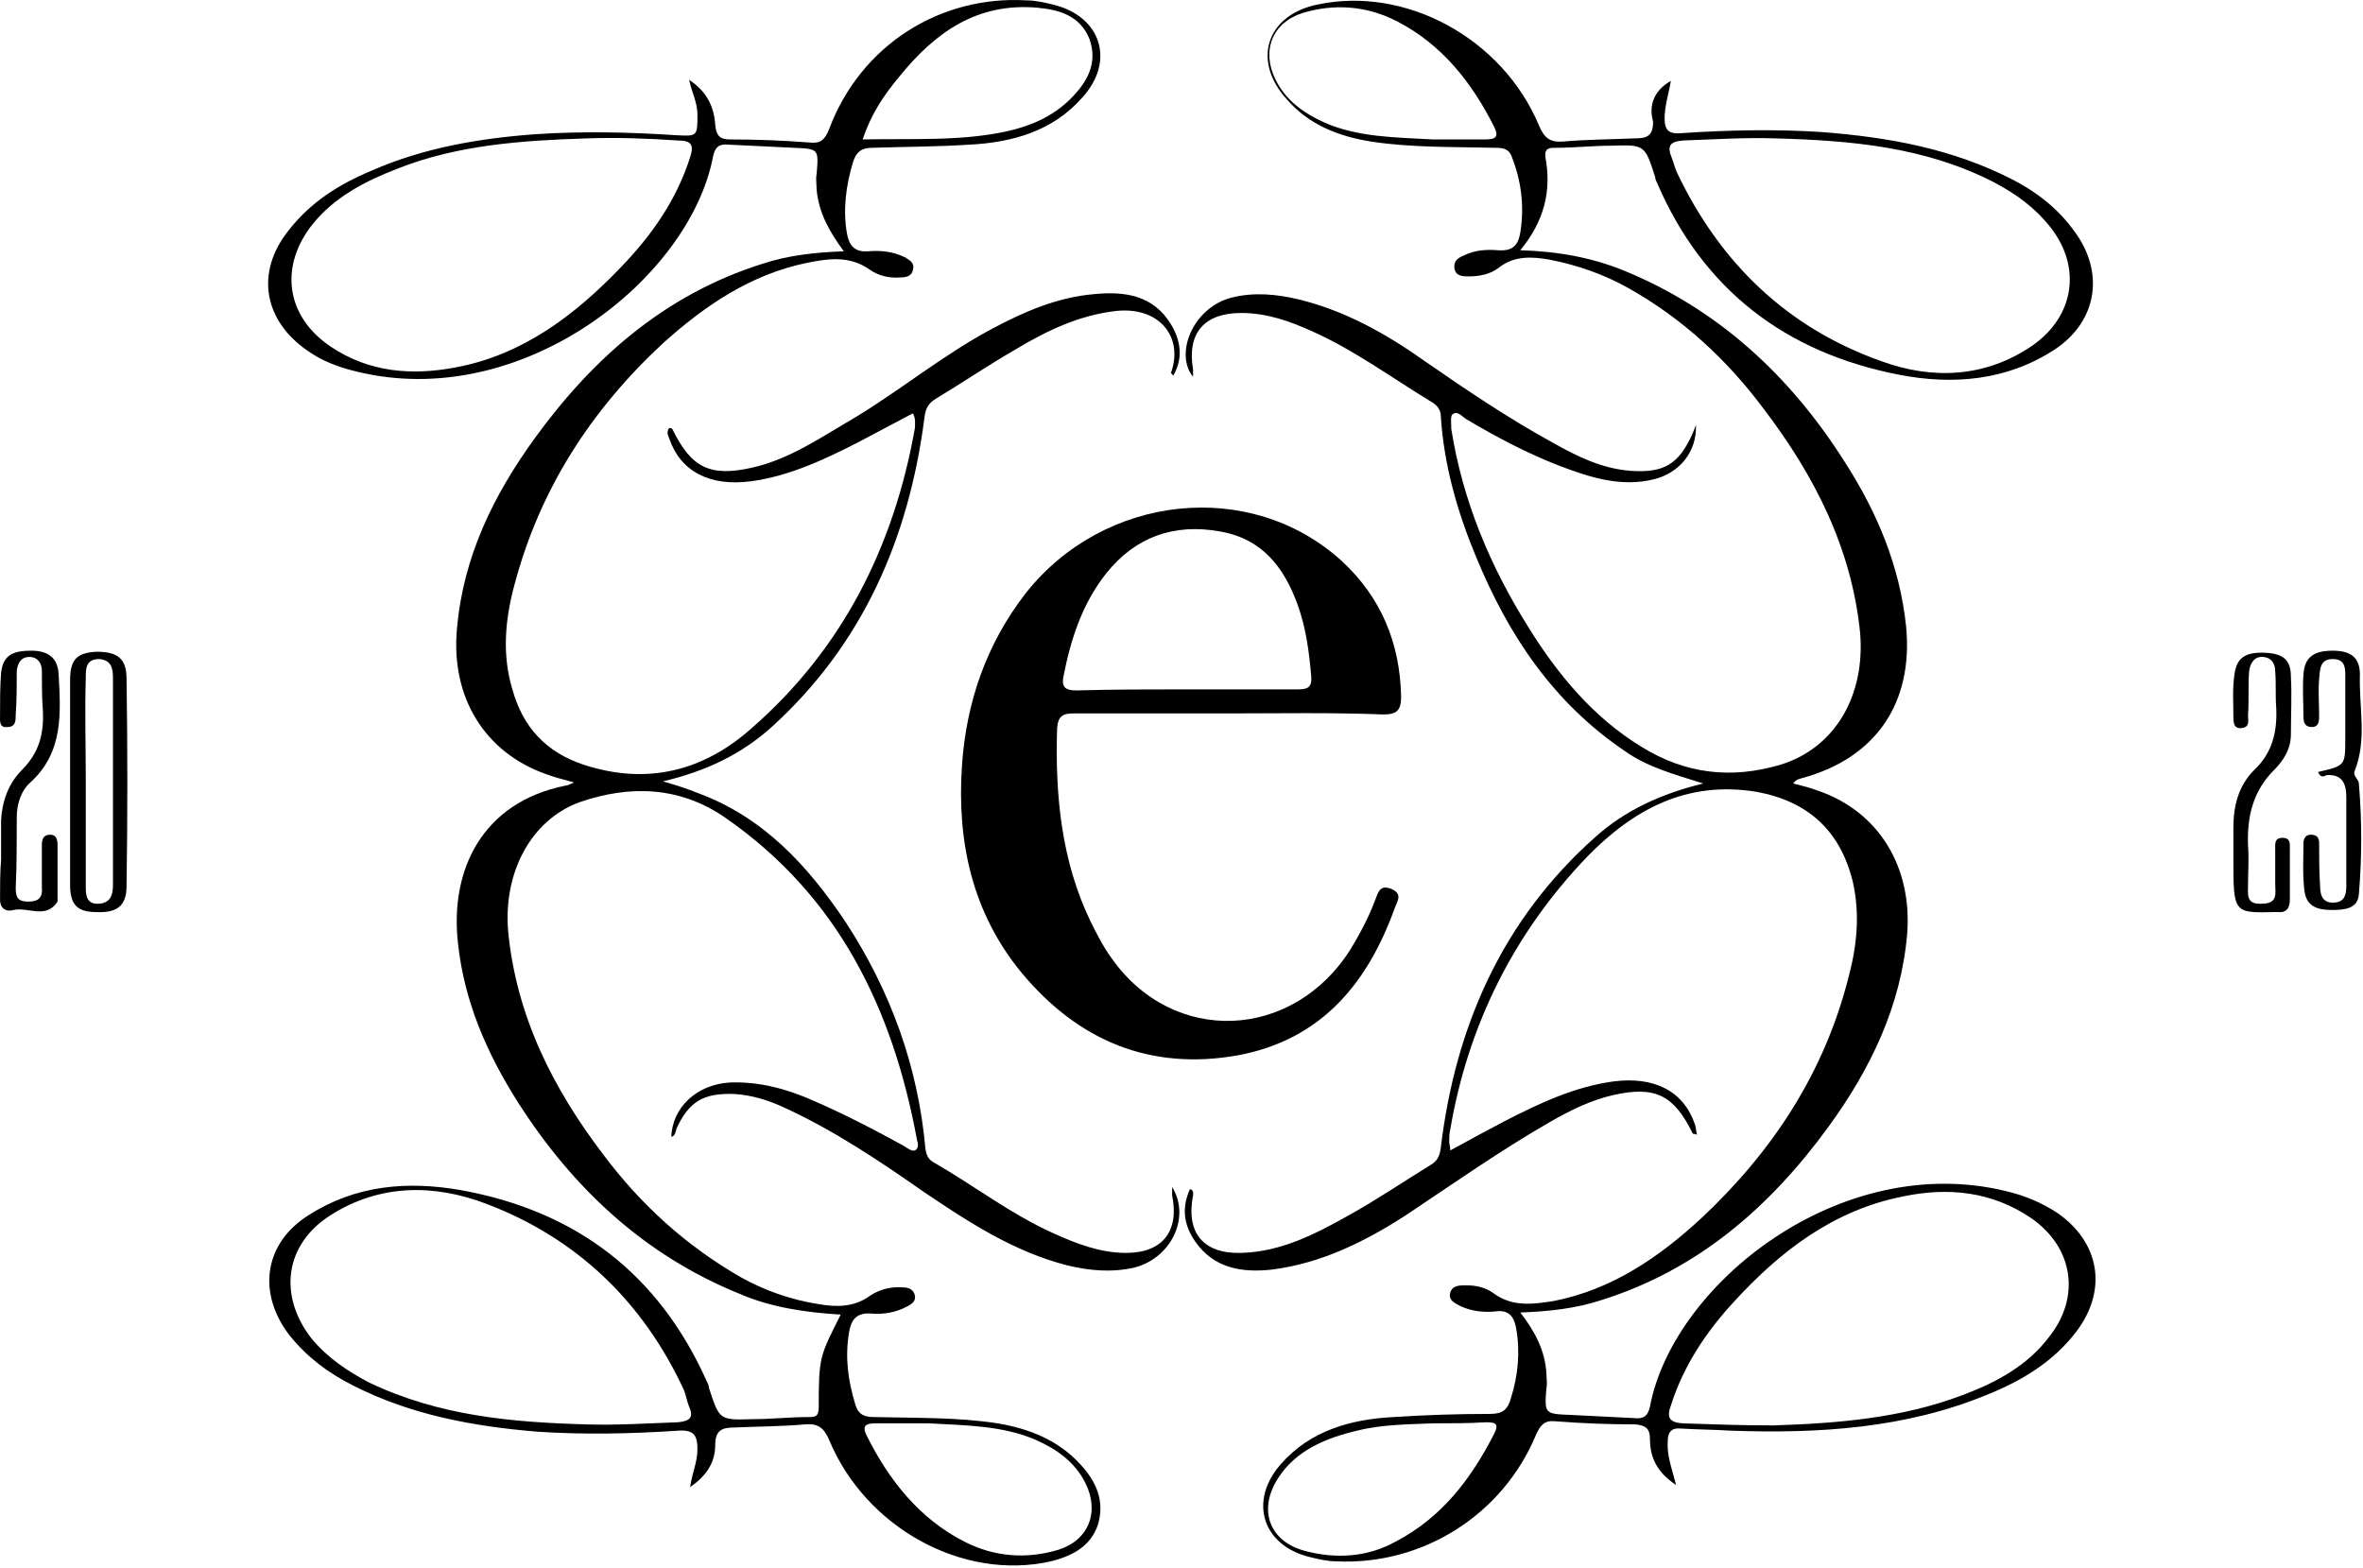
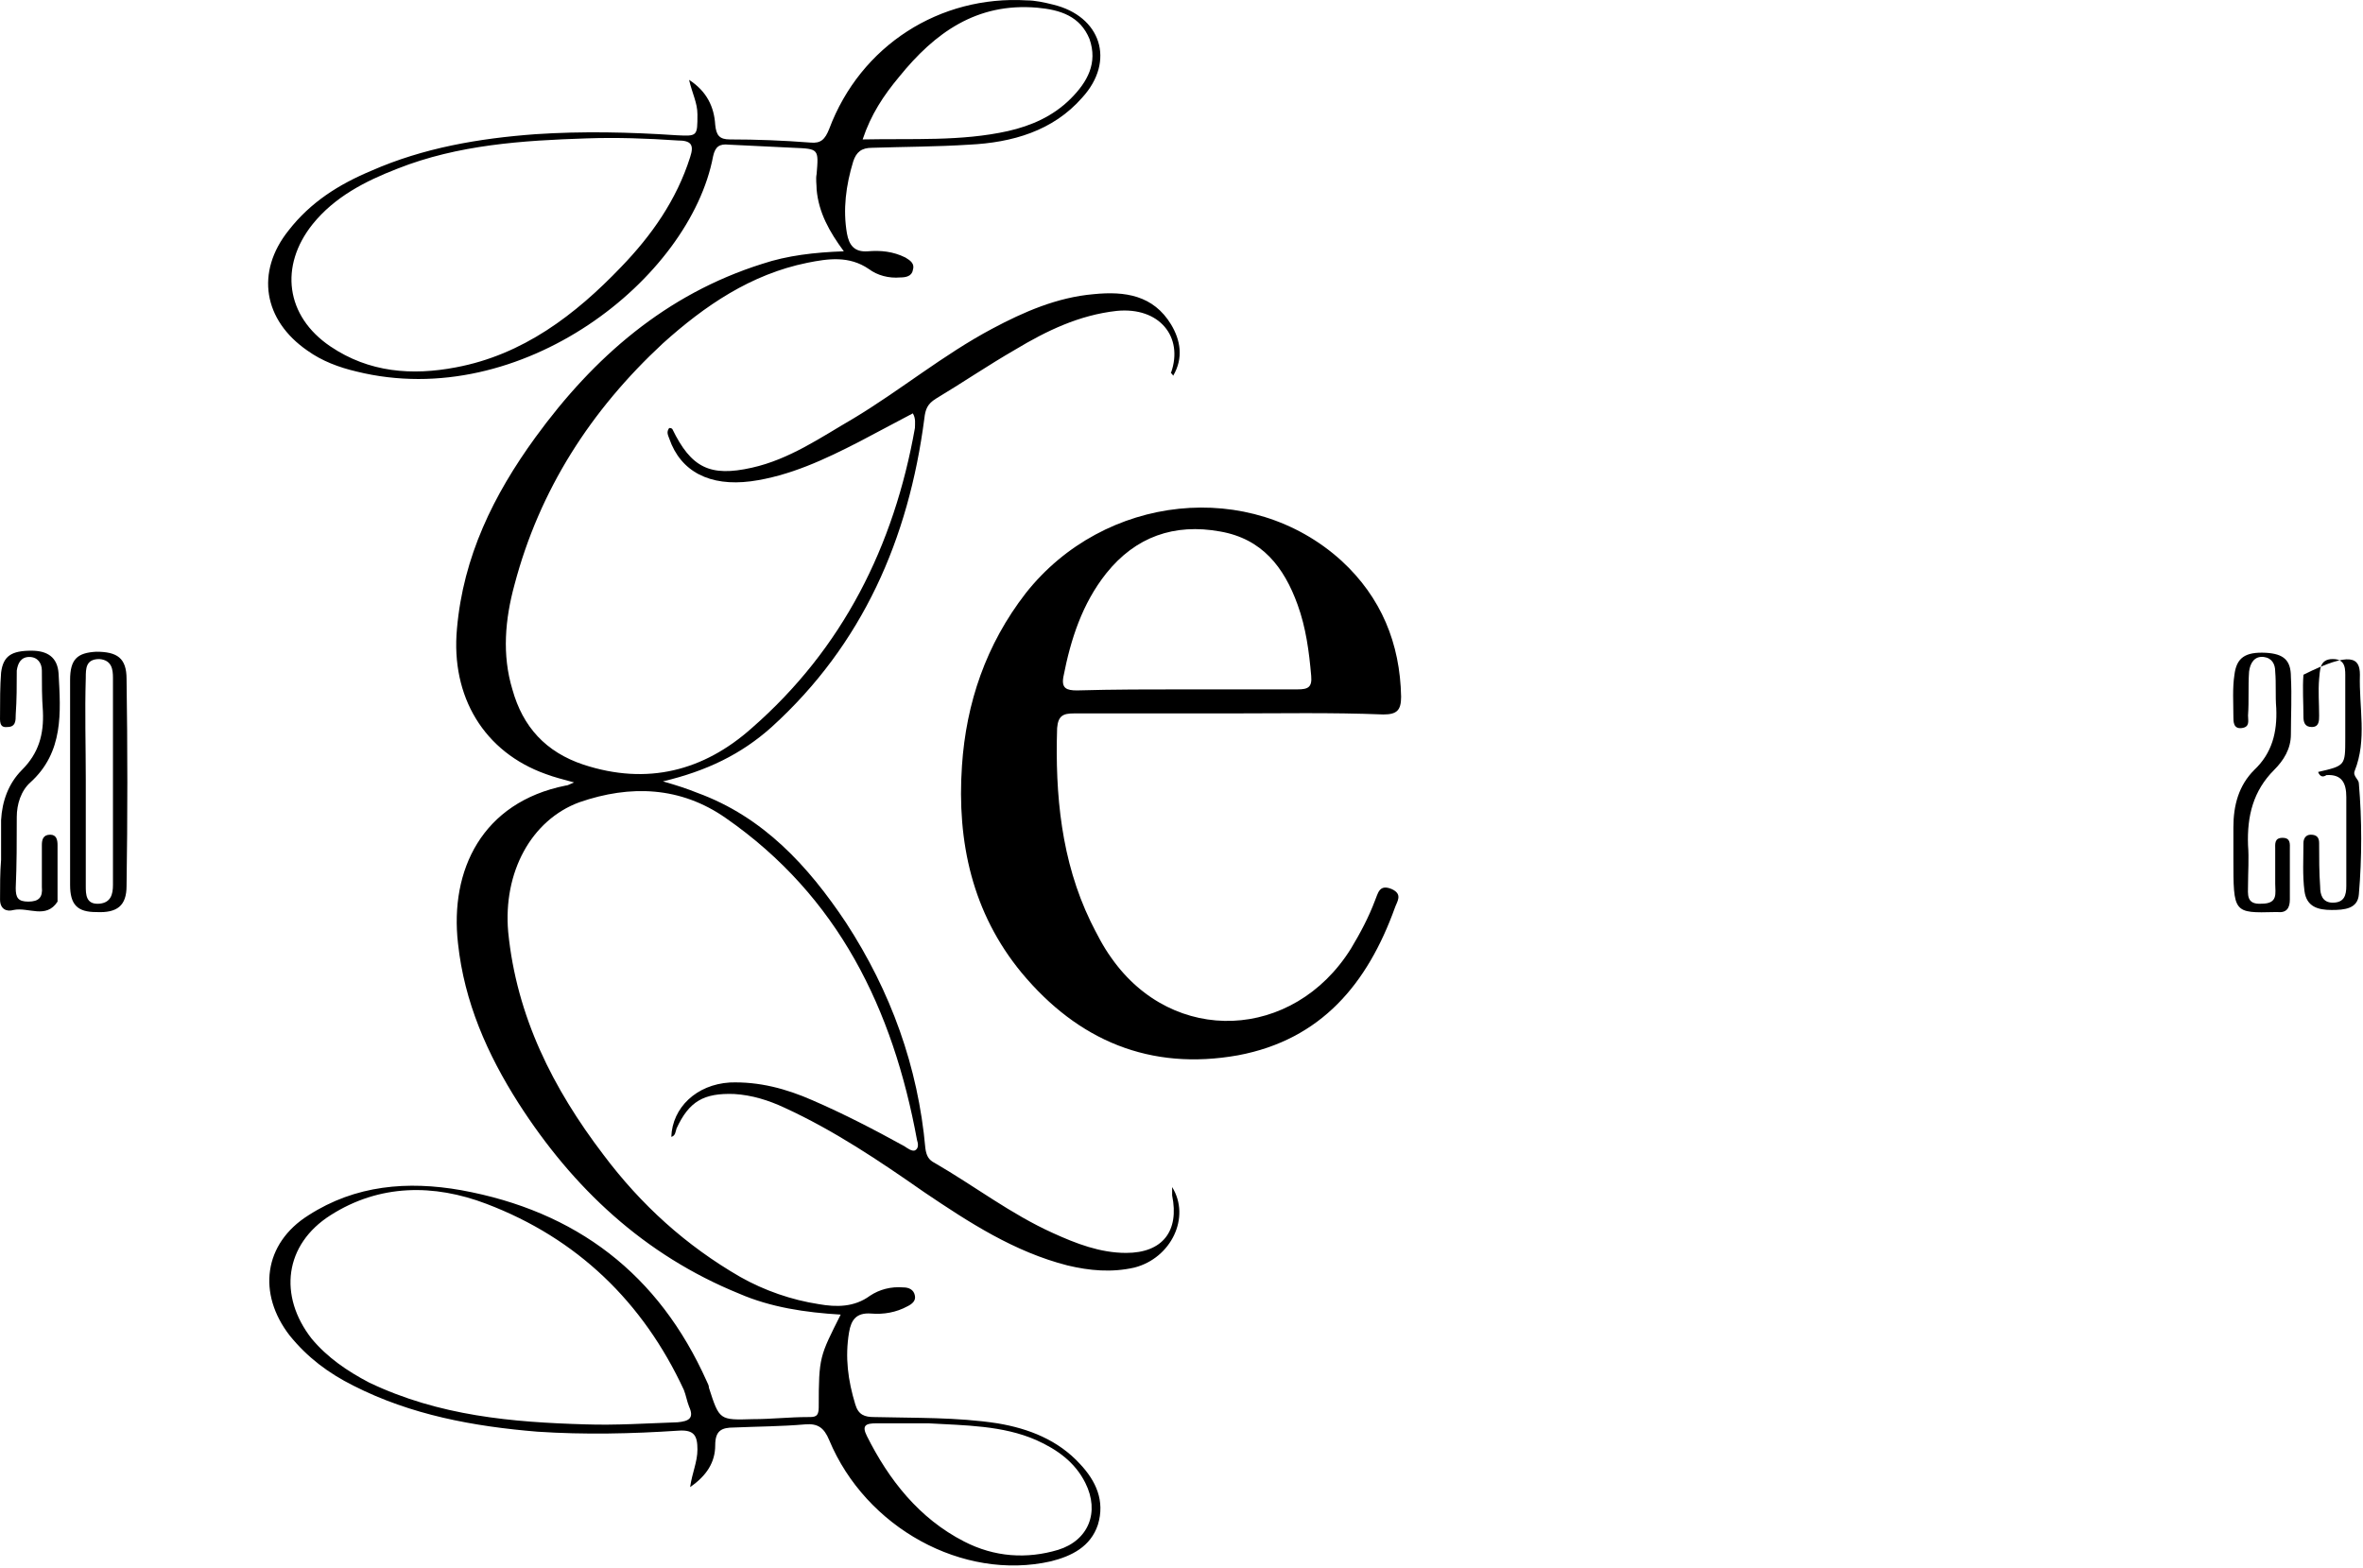
<svg xmlns="http://www.w3.org/2000/svg" width="226" height="150" viewBox="0 0 226 150" fill="none">
  <g clip-path="url(#clip0_3_451)">
-     <path d="M159.804 7.736C159.604 8.936 159.204 10.136 159.204 11.336C159.204 12.536 159.704 12.836 160.804 12.736C165.304 12.436 169.804 12.336 174.304 12.636C180.704 13.136 186.804 14.236 192.604 17.236C194.904 18.436 196.904 20.036 198.404 22.136C201.304 26.036 200.604 30.736 196.504 33.436C191.904 36.436 186.704 36.836 181.604 35.836C170.804 33.736 162.904 27.736 158.504 17.536C158.404 17.336 158.304 17.136 158.304 16.936C157.304 13.836 157.304 13.836 154.104 13.936C152.304 13.936 150.604 14.136 148.804 14.136C148.204 14.136 147.704 14.136 147.804 15.036C148.404 18.236 147.704 21.136 145.404 23.936C149.004 24.036 152.204 24.636 155.204 25.836C164.304 29.536 171.204 35.936 176.404 44.136C179.504 48.936 181.704 54.136 182.304 59.936C183.004 67.236 179.404 72.536 172.304 74.436C172.004 74.536 171.804 74.536 171.504 74.936C172.304 75.136 173.104 75.336 173.904 75.636C179.704 77.636 182.904 82.936 182.404 89.336C181.804 96.236 178.904 102.236 174.904 107.736C169.304 115.436 162.404 121.436 153.204 124.336C150.804 125.136 148.204 125.436 145.404 125.536C146.804 127.336 147.804 129.236 147.904 131.436C147.904 131.836 148.004 132.336 147.904 132.736C147.704 135.236 147.704 135.236 150.304 135.336C152.304 135.436 154.304 135.536 156.304 135.636C157.204 135.736 157.604 135.436 157.804 134.536C160.004 122.836 176.004 110.036 191.904 113.936C193.604 114.336 195.304 115.036 196.804 116.036C200.804 118.836 201.604 123.336 198.604 127.336C196.404 130.236 193.404 132.036 190.204 133.336C182.304 136.636 173.904 137.136 165.504 136.836C163.904 136.736 162.404 136.736 160.804 136.636C159.904 136.536 159.504 136.936 159.504 137.836C159.404 139.236 159.904 140.436 160.304 142.036C158.504 140.836 157.804 139.436 157.804 137.636C157.804 136.636 157.404 136.336 156.404 136.236C153.804 136.236 151.304 136.136 148.704 135.936C147.704 135.836 147.304 136.336 146.904 137.236C143.704 144.936 136.004 149.736 127.804 149.336C127.004 149.336 126.104 149.136 125.304 148.936C120.704 147.836 119.404 143.536 122.504 140.036C125.304 136.836 129.204 135.736 133.304 135.536C136.304 135.336 139.404 135.236 142.504 135.236C143.704 135.236 144.204 134.836 144.504 133.736C145.204 131.536 145.404 129.236 145.004 127.036C144.804 125.936 144.304 125.236 143.004 125.436C141.904 125.536 140.804 125.436 139.704 124.936C139.104 124.636 138.504 124.336 138.704 123.636C138.904 122.936 139.604 122.936 140.204 122.936C141.204 122.936 142.104 123.136 142.904 123.736C144.704 125.036 146.704 124.736 148.604 124.436C154.204 123.336 158.704 120.236 162.804 116.436C169.604 110.036 174.504 102.536 176.804 93.436C177.604 90.436 177.904 87.436 177.204 84.336C176.004 79.436 172.904 76.636 168.004 75.736C161.304 74.636 156.204 77.436 151.804 81.936C144.804 89.236 140.404 98.036 138.704 108.036C138.604 108.436 138.604 108.836 138.604 109.236C138.604 109.436 138.704 109.636 138.704 110.036C140.504 109.036 142.204 108.136 143.904 107.236C147.204 105.536 150.604 103.936 154.304 103.436C158.204 102.936 161.004 104.336 162.104 107.536C162.204 107.836 162.204 108.136 162.304 108.536C162.104 108.436 161.904 108.436 161.904 108.436C160.104 104.736 158.304 103.836 154.304 104.736C152.104 105.236 150.104 106.236 148.204 107.336C143.504 110.036 139.104 113.136 134.604 116.136C130.604 118.736 126.404 120.836 121.604 121.436C118.804 121.736 116.104 121.336 114.304 118.736C113.204 117.136 113.004 115.536 113.804 113.736C114.204 113.836 114.104 114.136 114.104 114.336C113.404 117.936 115.104 119.936 118.704 119.836C122.504 119.736 125.804 118.036 129.004 116.236C131.704 114.736 134.204 113.036 136.804 111.436C137.504 111.036 137.704 110.536 137.804 109.736C139.204 98.136 143.704 87.936 152.604 80.036C155.404 77.536 158.804 75.936 162.904 74.936C160.004 74.036 157.504 73.336 155.404 71.836C148.604 67.236 144.304 60.836 141.204 53.336C139.404 49.036 138.104 44.536 137.804 39.836C137.804 39.136 137.404 38.736 136.904 38.436C133.104 36.136 129.604 33.536 125.604 31.736C123.404 30.736 121.204 29.936 118.704 29.936C115.204 29.936 113.504 31.836 114.104 35.336C114.104 35.536 114.104 35.736 114.104 36.036C112.304 33.836 114.104 29.336 117.904 28.436C120.004 27.936 122.104 28.136 124.204 28.636C128.704 29.736 132.604 31.936 136.404 34.636C140.304 37.336 144.304 40.036 148.504 42.336C150.804 43.636 153.204 44.836 156.004 45.036C159.104 45.236 160.504 44.436 161.804 41.636C161.904 41.436 162.004 41.136 162.204 40.636C162.304 43.236 160.604 45.236 158.204 45.836C155.004 46.636 152.004 45.636 149.104 44.536C146.004 43.336 143.204 41.836 140.304 40.136C139.804 39.836 139.404 39.236 138.904 39.636C138.704 39.836 138.804 40.536 138.804 41.036C139.904 47.936 142.504 54.136 146.204 60.036C149.004 64.536 152.404 68.636 157.004 71.436C161.204 74.036 165.604 74.536 170.304 73.136C175.504 71.536 178.404 66.536 177.904 60.536C177.104 52.436 173.504 45.436 168.704 39.136C165.204 34.436 160.904 30.436 155.704 27.536C153.404 26.236 150.804 25.336 148.204 24.836C146.504 24.536 144.804 24.436 143.304 25.636C142.504 26.236 141.504 26.436 140.504 26.436C139.904 26.436 139.204 26.436 139.104 25.636C139.004 24.936 139.504 24.636 140.004 24.436C141.004 23.936 142.104 23.836 143.304 23.936C144.704 24.036 145.204 23.436 145.404 22.236C145.804 19.736 145.504 17.336 144.604 15.036C144.304 14.136 143.604 14.136 142.904 14.136C139.004 14.036 135.004 14.136 131.104 13.536C128.004 13.036 125.204 11.936 123.104 9.536C119.704 5.836 121.104 1.436 126.004 0.436C134.404 -1.364 143.704 3.636 147.204 12.036C147.704 13.236 148.304 13.636 149.504 13.536C151.804 13.336 154.004 13.336 156.304 13.236C157.504 13.236 158.104 13.036 158.104 11.636C157.604 9.836 158.404 8.536 159.804 7.736ZM169.804 13.236C166.904 13.136 163.904 13.336 161.004 13.436C159.704 13.536 159.404 13.936 159.904 15.136C160.104 15.636 160.204 16.136 160.404 16.536C164.504 25.136 170.904 31.336 179.904 34.536C184.804 36.336 189.904 36.136 194.404 33.036C198.404 30.236 199.104 25.536 196.104 21.736C194.604 19.836 192.804 18.536 190.704 17.436C184.104 14.036 177.004 13.436 169.804 13.236ZM169.604 136.336C175.804 136.136 181.904 135.636 187.704 133.436C190.904 132.236 193.904 130.636 196.004 127.836C199.004 124.036 198.304 119.336 194.304 116.536C190.504 113.936 186.304 113.536 182.004 114.436C175.404 115.736 170.304 119.636 165.904 124.436C163.204 127.336 161.004 130.636 159.804 134.436C159.404 135.536 159.604 136.036 160.904 136.136C163.804 136.236 166.704 136.336 169.604 136.336ZM137.104 136.136C134.704 136.236 132.204 136.236 129.804 136.836C126.804 137.536 123.904 138.736 122.204 141.436C120.304 144.436 121.404 147.436 124.804 148.336C127.804 149.136 130.804 148.936 133.504 147.436C137.904 145.136 140.704 141.436 142.904 137.136C143.404 136.136 143.004 136.036 142.104 136.036C140.504 136.136 138.804 136.136 137.104 136.136ZM137.004 13.336C138.704 13.336 140.304 13.336 142.004 13.336C143.004 13.336 143.404 13.136 142.904 12.136C140.804 7.936 137.904 4.236 133.604 2.036C130.704 0.536 127.604 0.336 124.604 1.236C121.704 2.136 120.604 4.836 122.004 7.636C123.004 9.636 124.704 10.836 126.704 11.736C129.904 13.136 133.504 13.136 137.004 13.336Z" fill="black" />
    <path d="M87.304 39.536C85.604 40.436 83.904 41.336 82.204 42.236C78.904 43.936 75.504 45.536 71.804 46.036C67.904 46.536 65.104 45.136 64.004 41.936C63.904 41.636 63.704 41.336 64.004 40.936C64.104 40.936 64.204 40.936 64.304 41.036C66.104 44.736 67.904 45.636 71.904 44.736C75.504 43.936 78.504 41.836 81.604 40.036C86.104 37.336 90.204 33.936 94.904 31.436C97.904 29.836 101.104 28.436 104.604 28.136C107.604 27.836 110.304 28.236 112.004 31.036C112.904 32.536 113.204 34.236 112.204 35.936C112.104 35.736 111.904 35.636 112.004 35.636C113.204 32.236 110.904 29.336 106.804 29.736C103.204 30.136 100.104 31.636 97.104 33.436C94.504 34.936 92.004 36.636 89.504 38.136C88.704 38.636 88.504 39.136 88.404 40.036C86.904 51.536 82.504 61.636 73.804 69.536C70.904 72.136 67.604 73.736 63.404 74.736C64.804 75.136 65.704 75.436 66.704 75.836C73.004 78.136 77.304 82.836 80.904 88.236C85.204 94.836 87.804 102.036 88.504 109.836C88.604 110.536 88.804 110.936 89.404 111.236C93.204 113.436 96.704 116.136 100.704 117.936C102.904 118.936 105.204 119.836 107.704 119.836C111.204 119.836 112.804 117.736 112.104 114.336C112.104 114.136 112.104 113.936 112.104 113.536C113.904 116.436 112.004 120.336 108.504 121.236C106.304 121.736 104.204 121.536 102.104 121.036C97.004 119.736 92.704 116.936 88.404 114.036C84.104 111.036 79.804 108.136 75.004 105.936C73.504 105.236 71.904 104.736 70.204 104.636C67.304 104.536 65.904 105.336 64.704 107.936C64.604 108.236 64.604 108.636 64.204 108.736C64.304 105.936 66.604 103.736 69.804 103.536C72.604 103.436 75.204 104.136 77.704 105.236C80.704 106.536 83.604 108.036 86.504 109.636C86.804 109.836 87.204 110.136 87.504 110.036C87.904 109.836 87.804 109.336 87.704 109.036C85.404 96.536 80.204 85.736 69.404 78.236C65.104 75.236 60.304 75.036 55.404 76.736C50.804 78.436 48.104 83.436 48.604 89.136C49.404 97.236 52.904 104.136 57.704 110.436C61.304 115.236 65.604 119.136 70.804 122.136C73.104 123.436 75.704 124.336 78.304 124.736C80.004 125.036 81.704 125.036 83.204 123.936C84.104 123.336 85.204 123.036 86.404 123.136C86.904 123.136 87.404 123.336 87.504 123.936C87.604 124.436 87.204 124.736 86.804 124.936C85.704 125.536 84.504 125.736 83.304 125.636C81.904 125.536 81.404 126.236 81.204 127.436C80.804 129.836 81.104 132.036 81.804 134.336C82.104 135.336 82.704 135.536 83.604 135.536C87.504 135.636 91.504 135.536 95.404 136.136C98.404 136.636 101.204 137.736 103.304 140.036C104.804 141.636 105.704 143.536 105.004 145.836C104.304 147.936 102.504 148.836 100.504 149.336C92.104 151.236 82.804 146.136 79.304 137.736C78.804 136.536 78.204 136.136 77.004 136.236C74.704 136.436 72.504 136.436 70.204 136.536C69.004 136.536 68.404 136.836 68.404 138.236C68.404 139.836 67.604 141.136 66.004 142.236C66.204 140.836 66.704 139.836 66.704 138.636C66.704 137.336 66.404 136.736 64.904 136.836C60.404 137.136 55.904 137.236 51.404 136.936C45.304 136.436 39.304 135.336 33.804 132.536C31.404 131.336 29.404 129.836 27.704 127.736C24.604 123.736 25.204 118.936 29.504 116.236C34.004 113.336 39.004 112.936 44.104 113.836C55.104 115.836 63.004 121.836 67.604 132.136C67.704 132.336 67.804 132.536 67.804 132.736C68.804 135.836 68.804 135.836 72.004 135.736C73.804 135.736 75.504 135.536 77.304 135.536C77.904 135.536 78.304 135.536 78.304 134.636C78.304 129.736 78.404 129.736 80.404 125.736C77.004 125.536 73.704 125.036 70.704 123.736C61.604 120.036 54.804 113.636 49.604 105.536C46.604 100.836 44.404 95.836 43.804 90.236C43.004 83.236 46.104 76.736 54.104 75.136C54.304 75.136 54.404 75.036 54.904 74.836C53.804 74.536 53.004 74.336 52.204 74.036C46.304 71.936 43.104 66.636 43.704 60.136C44.304 53.236 47.204 47.336 51.204 41.836C56.804 34.136 63.704 28.136 72.904 25.236C75.304 24.436 77.904 24.136 80.704 24.036C79.304 22.136 78.304 20.336 78.104 18.136C78.104 17.636 78.004 17.136 78.104 16.636C78.304 14.236 78.304 14.236 75.904 14.136C73.804 14.036 71.804 13.936 69.704 13.836C68.804 13.736 68.404 14.036 68.204 14.936C66.004 26.636 49.904 39.436 34.104 35.536C32.404 35.136 30.804 34.536 29.404 33.536C25.204 30.636 24.404 26.036 27.604 22.036C29.704 19.336 32.404 17.636 35.504 16.336C40.504 14.136 45.804 13.236 51.204 12.836C55.704 12.536 60.204 12.636 64.704 12.936C66.704 13.036 66.704 13.036 66.704 10.936C66.704 9.836 66.204 8.936 65.904 7.636C67.604 8.736 68.304 10.236 68.404 11.936C68.504 12.936 68.804 13.336 69.804 13.336C72.404 13.336 74.904 13.436 77.504 13.636C78.504 13.736 78.904 13.336 79.304 12.336C82.304 4.336 89.904 -0.464 98.204 0.036C99.004 0.036 99.904 0.236 100.704 0.436C105.304 1.536 106.704 5.836 103.504 9.336C100.704 12.536 96.804 13.636 92.704 13.836C89.604 14.036 86.504 14.036 83.404 14.136C82.404 14.136 81.904 14.536 81.604 15.436C80.904 17.736 80.604 20.036 81.004 22.336C81.204 23.436 81.704 24.136 83.004 24.036C84.204 23.936 85.404 24.036 86.604 24.636C87.104 24.936 87.504 25.236 87.304 25.836C87.204 26.436 86.604 26.536 86.104 26.536C85.004 26.636 83.904 26.336 83.104 25.736C81.204 24.436 79.204 24.736 77.204 25.136C71.804 26.236 67.404 29.236 63.404 32.836C56.504 39.236 51.604 46.836 49.204 55.936C48.304 59.236 48.004 62.636 49.004 65.936C50.004 69.536 52.204 71.936 55.804 73.136C61.904 75.136 67.304 73.736 71.904 69.636C80.604 62.036 85.504 52.236 87.504 40.936C87.504 40.536 87.604 40.036 87.304 39.536ZM56.104 13.236C50.004 13.436 43.804 13.836 38.004 16.136C34.904 17.336 32.004 18.836 29.904 21.436C26.704 25.436 27.304 30.236 31.604 33.136C35.304 35.636 39.404 35.936 43.604 35.136C50.004 33.936 55.004 30.136 59.404 25.536C62.304 22.536 64.704 19.136 66.004 15.036C66.404 13.836 66.104 13.436 64.804 13.436C61.904 13.236 59.004 13.136 56.104 13.236ZM56.004 136.236C58.904 136.336 61.904 136.136 64.804 136.036C65.904 135.936 66.404 135.636 65.904 134.536C65.704 134.036 65.604 133.436 65.404 132.936C61.504 124.536 55.204 118.436 46.504 115.136C41.504 113.236 36.304 113.236 31.604 116.236C27.204 119.036 26.604 123.936 29.804 128.036C31.304 129.836 33.204 131.136 35.304 132.236C42.004 135.436 49.004 136.036 56.004 136.236ZM82.504 13.336C87.304 13.236 91.904 13.536 96.404 12.536C98.604 12.036 100.704 11.136 102.404 9.436C104.004 7.836 105.004 6.036 104.204 3.736C103.304 1.536 101.404 0.936 99.204 0.736C93.404 0.236 89.404 3.136 86.004 7.336C84.504 9.136 83.304 10.936 82.504 13.336ZM88.804 136.136C87.104 136.136 85.504 136.136 83.804 136.136C82.804 136.136 82.404 136.336 82.904 137.336C85.004 141.536 87.904 145.236 92.204 147.436C95.104 148.936 98.204 149.136 101.204 148.236C104.104 147.336 105.204 144.636 103.804 141.836C102.804 139.836 101.104 138.636 99.104 137.736C95.904 136.336 92.304 136.336 88.804 136.136Z" fill="black" />
    <path d="M117.404 68.236C112.504 68.236 107.604 68.236 102.704 68.236C101.704 68.236 101.204 68.436 101.104 69.636C100.904 76.036 101.504 82.336 104.304 88.136C104.904 89.336 105.504 90.536 106.304 91.636C112.204 100.036 123.704 99.536 129.204 90.736C130.104 89.236 130.904 87.736 131.504 86.136C131.804 85.436 131.904 84.536 133.104 85.036C134.204 85.536 133.604 86.236 133.404 86.836C130.804 94.036 126.404 99.436 118.404 100.936C110.004 102.436 103.104 99.536 97.704 93.036C93.004 87.336 91.504 80.536 92.004 73.236C92.404 67.236 94.304 61.636 98.104 56.736C105.604 47.236 119.604 45.736 128.304 53.636C132.104 57.136 133.904 61.536 134.004 66.636C134.004 67.936 133.604 68.336 132.304 68.336C127.304 68.136 122.304 68.236 117.404 68.236ZM113.604 65.936C117.104 65.936 120.604 65.936 124.104 65.936C125.104 65.936 125.504 65.736 125.404 64.636C125.204 62.336 124.904 60.036 124.104 57.836C122.804 54.236 120.704 51.536 116.704 50.836C112.304 50.036 108.604 51.336 105.804 54.836C103.504 57.736 102.404 61.136 101.704 64.736C101.504 65.836 102.004 66.036 103.004 66.036C106.504 65.936 110.004 65.936 113.604 65.936Z" fill="black" />
    <path d="M6.704 74.836C6.704 71.536 6.704 68.336 6.704 65.036C6.704 63.036 7.404 62.436 9.204 62.336C11.204 62.336 12.104 62.936 12.104 64.936C12.204 71.536 12.204 78.136 12.104 84.736C12.104 86.636 11.204 87.336 9.204 87.236C7.404 87.236 6.704 86.536 6.704 84.636C6.704 81.336 6.704 78.036 6.704 74.836ZM8.204 74.536C8.204 77.936 8.204 81.336 8.204 84.736C8.204 85.536 8.204 86.536 9.504 86.436C10.604 86.336 10.804 85.536 10.804 84.636C10.804 78.036 10.804 71.436 10.804 64.836C10.804 64.036 10.704 63.136 9.504 63.036C8.204 63.036 8.204 63.936 8.204 64.836C8.104 68.136 8.204 71.336 8.204 74.536Z" fill="black" />
    <path d="M0.104 82.236C0.104 80.936 0.104 79.636 0.104 78.436C0.204 76.636 0.804 74.936 2.104 73.636C3.704 72.036 4.204 70.236 4.104 68.036C4.004 66.736 4.004 65.436 4.004 64.136C4.004 63.436 3.604 62.836 2.804 62.836C2.004 62.836 1.704 63.436 1.604 64.136C1.604 65.536 1.604 66.936 1.504 68.336C1.504 68.936 1.504 69.536 0.704 69.536C-0.096 69.636 0.004 68.936 0.004 68.336C0.004 67.036 0.004 65.636 0.104 64.336C0.304 62.736 1.104 62.236 3.004 62.236C4.504 62.236 5.504 62.836 5.604 64.436C5.804 68.136 6.104 71.936 2.904 74.836C2.004 75.636 1.604 76.936 1.604 78.136C1.604 80.436 1.604 82.736 1.504 84.936C1.504 85.836 1.704 86.236 2.704 86.236C3.704 86.236 4.104 85.836 4.004 84.836C4.004 83.536 4.004 82.136 4.004 80.836C4.004 80.336 4.104 79.836 4.804 79.836C5.404 79.836 5.504 80.336 5.504 80.836C5.504 82.536 5.504 84.236 5.504 86.036C5.504 86.136 5.504 86.136 5.504 86.236C4.404 87.936 2.704 86.736 1.304 87.036C0.604 87.236 0.004 86.936 0.004 86.036C0.004 84.736 0.004 83.436 0.104 82.236Z" fill="black" />
    <path d="M213.604 82.136C213.604 81.136 213.604 80.136 213.604 79.136C213.604 77.036 214.104 75.136 215.604 73.636C217.304 72.036 217.804 70.036 217.704 67.736C217.604 66.536 217.704 65.436 217.604 64.236C217.604 63.536 217.304 62.936 216.504 62.836C215.604 62.736 215.204 63.436 215.104 64.236C215.004 65.636 215.104 67.036 215.004 68.436C215.004 68.936 215.204 69.536 214.404 69.636C213.604 69.736 213.604 69.036 213.604 68.536C213.604 67.236 213.504 65.836 213.704 64.536C213.904 62.936 214.704 62.336 216.704 62.436C218.404 62.536 219.104 63.136 219.104 64.736C219.204 66.536 219.104 68.436 219.104 70.236C219.104 71.636 218.404 72.736 217.504 73.636C215.504 75.636 214.904 78.036 215.004 80.836C215.104 82.136 215.004 83.436 215.004 84.636C215.004 85.536 214.804 86.536 216.304 86.436C217.904 86.436 217.604 85.436 217.604 84.536C217.604 83.436 217.604 82.336 217.604 81.236C217.604 80.736 217.504 80.136 218.304 80.136C219.104 80.136 219.004 80.736 219.004 81.236C219.004 82.836 219.004 84.436 219.004 86.036C219.004 86.836 218.704 87.336 217.804 87.236C217.704 87.236 217.704 87.236 217.604 87.236C213.604 87.336 213.604 87.336 213.604 82.136Z" fill="black" />
-     <path d="M221.704 73.836C224.304 73.236 224.304 73.236 224.304 70.636C224.304 68.736 224.304 66.836 224.304 64.936C224.304 64.036 224.404 63.036 223.104 63.036C221.804 63.036 221.904 64.136 221.804 64.936C221.704 66.136 221.804 67.236 221.804 68.436C221.804 68.936 221.804 69.536 221.104 69.536C220.404 69.536 220.304 69.036 220.304 68.536C220.304 67.236 220.204 65.836 220.304 64.536C220.404 62.836 221.304 62.236 223.104 62.236C224.904 62.236 225.704 62.936 225.704 64.536C225.604 67.636 226.404 70.736 225.204 73.736C225.004 74.236 225.604 74.536 225.604 74.936C225.904 78.436 225.904 82.036 225.604 85.536C225.504 86.936 224.204 87.036 223.004 87.036C221.704 87.036 220.604 86.736 220.404 85.236C220.204 83.736 220.304 82.136 220.304 80.636C220.304 80.236 220.504 79.836 221.004 79.836C221.604 79.836 221.804 80.136 221.804 80.636C221.804 82.036 221.804 83.436 221.904 84.836C221.904 85.536 222.104 86.336 223.104 86.336C224.204 86.336 224.404 85.636 224.404 84.736C224.404 81.936 224.404 79.036 224.404 76.236C224.404 74.936 224.004 74.036 222.504 74.136C222.204 74.336 221.904 74.336 221.704 73.836Z" fill="black" />
+     <path d="M221.704 73.836C224.304 73.236 224.304 73.236 224.304 70.636C224.304 68.736 224.304 66.836 224.304 64.936C224.304 64.036 224.404 63.036 223.104 63.036C221.804 63.036 221.904 64.136 221.804 64.936C221.704 66.136 221.804 67.236 221.804 68.436C221.804 68.936 221.804 69.536 221.104 69.536C220.404 69.536 220.304 69.036 220.304 68.536C220.304 67.236 220.204 65.836 220.304 64.536C224.904 62.236 225.704 62.936 225.704 64.536C225.604 67.636 226.404 70.736 225.204 73.736C225.004 74.236 225.604 74.536 225.604 74.936C225.904 78.436 225.904 82.036 225.604 85.536C225.504 86.936 224.204 87.036 223.004 87.036C221.704 87.036 220.604 86.736 220.404 85.236C220.204 83.736 220.304 82.136 220.304 80.636C220.304 80.236 220.504 79.836 221.004 79.836C221.604 79.836 221.804 80.136 221.804 80.636C221.804 82.036 221.804 83.436 221.904 84.836C221.904 85.536 222.104 86.336 223.104 86.336C224.204 86.336 224.404 85.636 224.404 84.736C224.404 81.936 224.404 79.036 224.404 76.236C224.404 74.936 224.004 74.036 222.504 74.136C222.204 74.336 221.904 74.336 221.704 73.836Z" fill="black" />
  </g>
  <defs>
    <clipPath id="clip0_3_451">
      <rect width="226" height="150" fill="white" />
    </clipPath>
  </defs>
</svg>